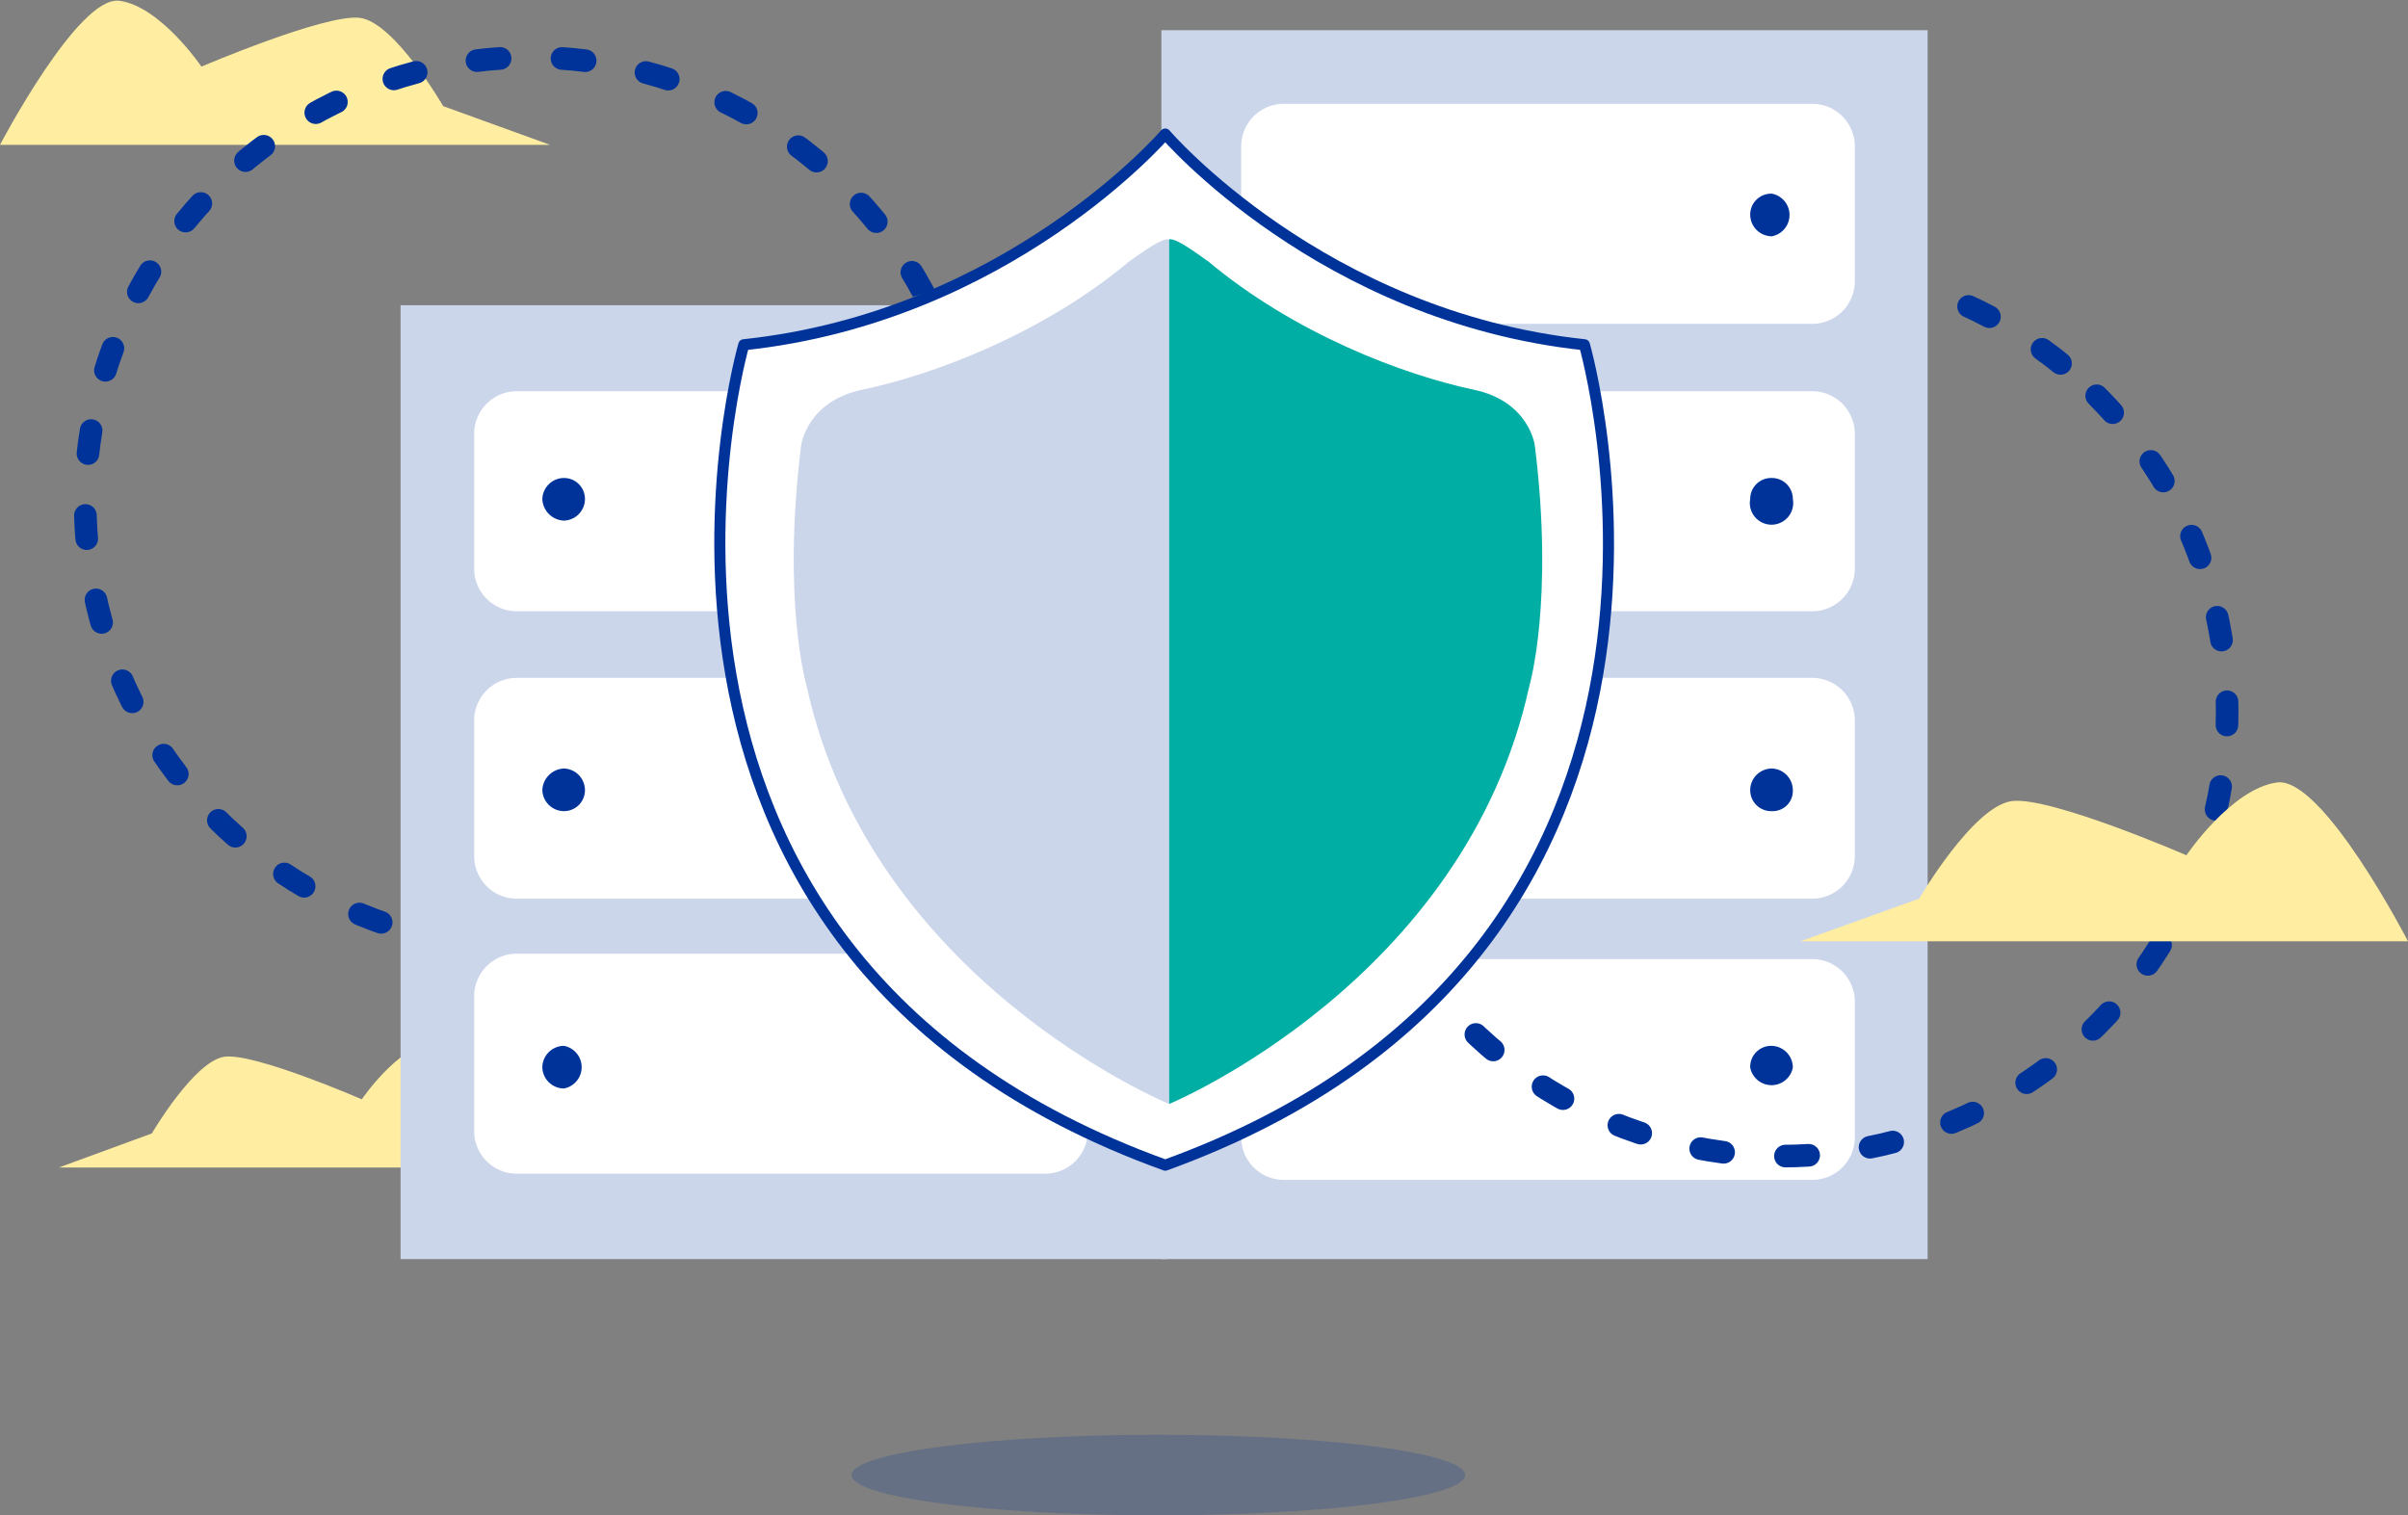
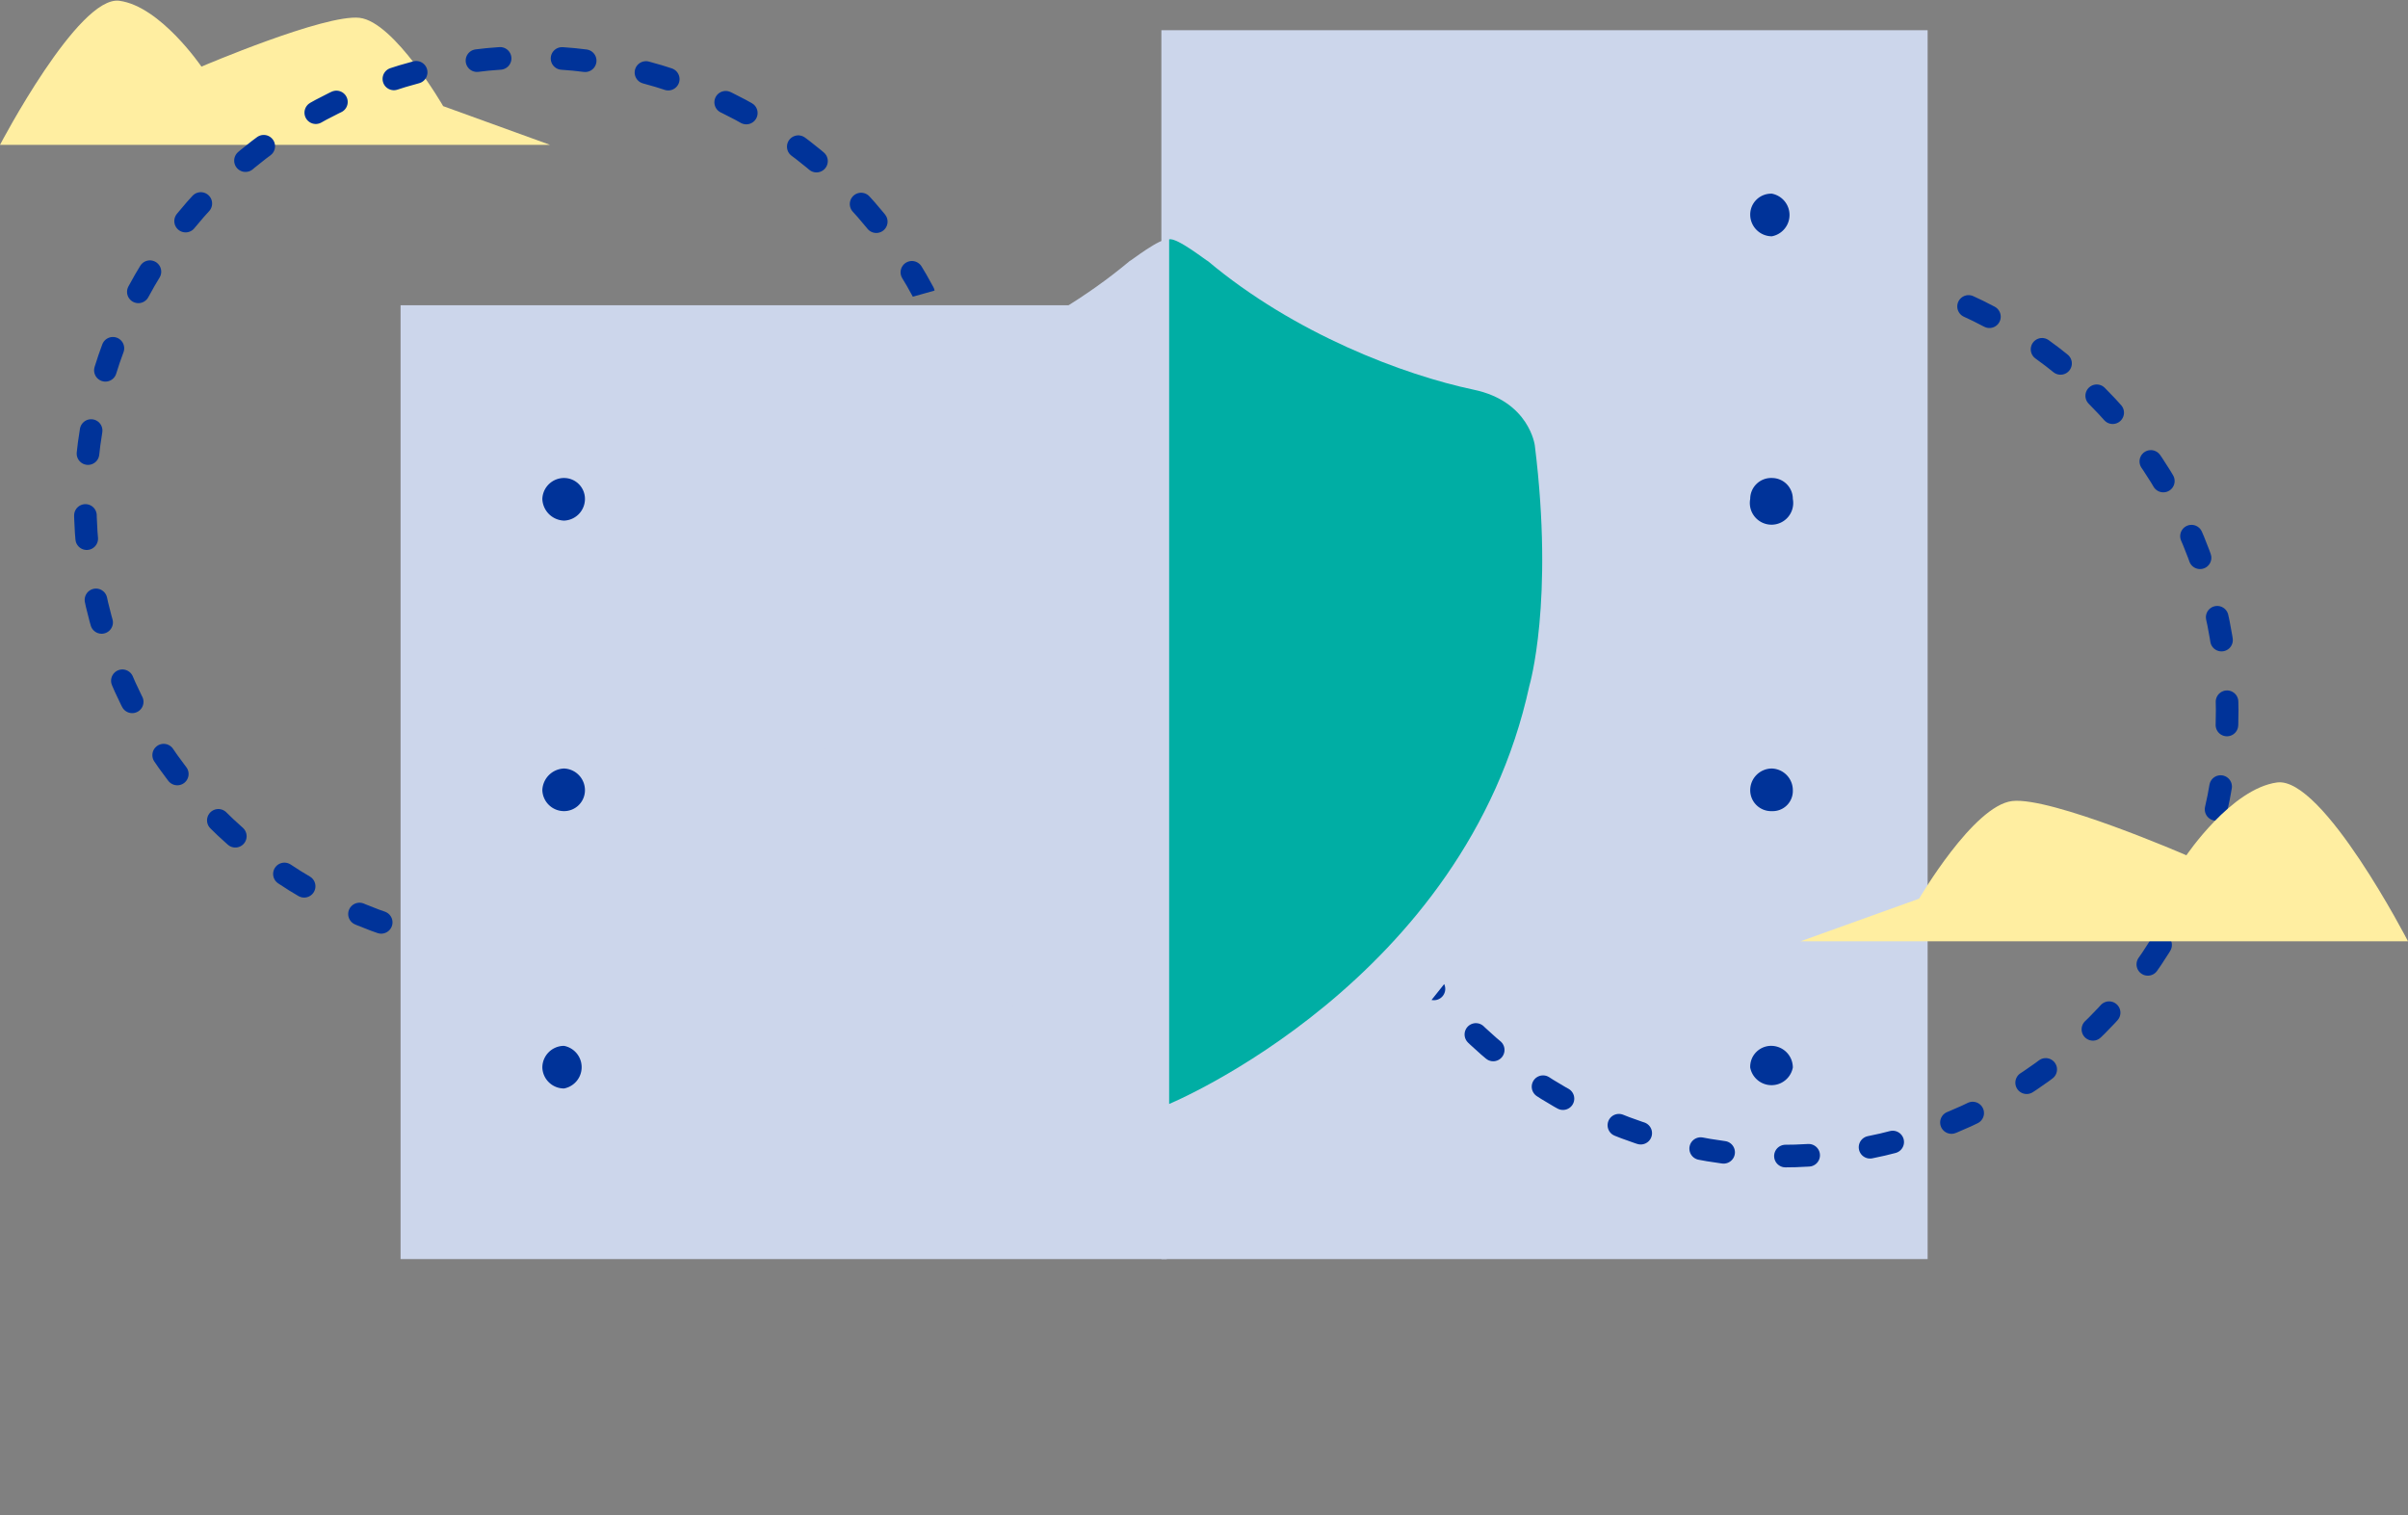
<svg xmlns="http://www.w3.org/2000/svg" viewBox="0 0 310.8 195.6">
  <rect x="0" y="0" width="310.8" height="195.6" fill="#808080" stroke="none" />
  <clipPath id="a" transform="translate(-20.8 -73.2)">
    <path d="m144.3 109.9-9.6 2.7h-62.2v93.3h-72.5v-205.9h334.5v235.7h-143.4l6.4-23.3 33.3-41.8 38.8-46.9v-38z" />
  </clipPath>
  <path d="m20.8 91.9h71l-13.8-5s-6.3-10.9-10.8-11.4-20.4 6.3-20.4 6.3-5.3-7.8-10.6-8.5-15.4 18.6-15.4 18.6z" fill="#ffeea1" transform="translate(-20.8 -73.2)" />
-   <path d="m90.1 223.9h-61.7l12-4.4s5.5-9.4 9.4-9.9 17.7 5.5 17.7 5.5 4.6-6.8 9.2-7.4 13.4 16.2 13.4 16.2z" fill="#ffeea1" transform="translate(-20.8 -73.2)" />
  <path d="m149.9 3.9h98.9v158.62h-98.9z" fill="#ccd6eb" />
  <path d="m51.7 39.4h98.9v123.12h-98.9z" fill="#ccd6eb" />
  <g transform="translate(-20.8 -73.2)">
-     <path d="m87.5 123.7h68.2a5.5 5.5 0 0 1 5.5 5.4v17.5a5.5 5.5 0 0 1 -5.5 5.5h-68.2a5.5 5.5 0 0 1 -5.5-5.5v-17.5a5.5 5.5 0 0 1 5.5-5.4zm0 37h68.2a5.5 5.5 0 0 1 5.5 5.5v17.5a5.5 5.5 0 0 1 -5.5 5.5h-68.2a5.5 5.5 0 0 1 -5.5-5.5v-17.5a5.5 5.5 0 0 1 5.5-5.5zm99 0h68.2a5.5 5.5 0 0 1 5.5 5.5v17.5a5.5 5.5 0 0 1 -5.5 5.5h-68.2a5.5 5.5 0 0 1 -5.5-5.5v-17.5a5.5 5.5 0 0 1 5.5-5.5zm0 36.3h68.2a5.5 5.5 0 0 1 5.5 5.5v17.5a5.5 5.5 0 0 1 -5.5 5.5h-68.2a5.5 5.5 0 0 1 -5.5-5.5v-17.5a5.5 5.5 0 0 1 5.5-5.5zm0-73.3h68.2a5.5 5.5 0 0 1 5.5 5.5v17.4a5.5 5.5 0 0 1 -5.5 5.5h-68.2a5.5 5.5 0 0 1 -5.5-5.5v-17.5a5.5 5.5 0 0 1 5.5-5.4zm0-37.1h68.2a5.5 5.5 0 0 1 5.5 5.5v17.4a5.5 5.5 0 0 1 -5.5 5.5h-68.2a5.5 5.5 0 0 1 -5.5-5.5v-17.4a5.5 5.5 0 0 1 5.5-5.5zm-99 109.7h68.2a5.5 5.5 0 0 1 5.5 5.5v17.4a5.5 5.5 0 0 1 -5.5 5.5h-68.2a5.5 5.5 0 0 1 -5.5-5.5v-17.4a5.5 5.5 0 0 1 5.5-5.5z" fill="#fff" fill-rule="evenodd" />
    <path d="m93.6 134.9a2.7 2.7 0 0 1 2.7 2.7 2.8 2.8 0 0 1 -2.7 2.8 2.9 2.9 0 0 1 -2.8-2.8 2.8 2.8 0 0 1 2.8-2.7zm0 37.5a2.8 2.8 0 0 1 2.7 2.8 2.7 2.7 0 0 1 -2.7 2.7 2.8 2.8 0 0 1 -2.8-2.7 2.9 2.9 0 0 1 2.8-2.8zm0 35.8a2.8 2.8 0 0 1 0 5.5 2.8 2.8 0 0 1 -2.8-2.7 2.8 2.8 0 0 1 2.8-2.8z" fill="#039" fill-rule="evenodd" />
    <path d="m249.5 134.9a2.7 2.7 0 0 1 2.7 2.7 2.8 2.8 0 1 1 -5.5 0 2.7 2.7 0 0 1 2.8-2.7zm0-36.7a2.8 2.8 0 0 1 0 5.5 2.8 2.8 0 0 1 -2.8-2.8 2.7 2.7 0 0 1 2.8-2.7zm0 74.2a2.8 2.8 0 0 1 2.7 2.8 2.6 2.6 0 0 1 -2.7 2.7 2.7 2.7 0 0 1 -2.8-2.7 2.8 2.8 0 0 1 2.8-2.8zm0 35.8a2.8 2.8 0 0 1 2.7 2.8 2.8 2.8 0 0 1 -5.5 0 2.7 2.7 0 0 1 2.8-2.8z" fill="#039" fill-rule="evenodd" />
-     <path d="m171.2 223.6c-77-27.8-54.4-105.9-54.4-105.9 34.1-3.6 54.4-27.2 54.4-27.2s20.2 23.6 54.1 27.2c0 0 22.6 78.1-54.1 105.9z" fill="#fff" fill-rule="evenodd" stroke="#039" stroke-linejoin="round" stroke-width="1.43" />
    <path d="m171.7 104.1v111.6s-38.5-15.8-46.8-54c0 0-3.2-10.8-.7-31 0 0 .7-5.7 7.9-7.2 9.1-1.9 23.3-7.2 34.5-16.6 0 .1 4-3.1 5.1-2.8z" fill="#ccd6eb" fill-rule="evenodd" />
    <path d="m171.7 104.1v111.6s38.2-15.8 46.5-54c0 0 3.2-10.8.7-31 0 0-.7-5.7-7.9-7.2-9-1.9-23.1-7.2-34.3-16.6 0 .1-4-3.1-5-2.8z" fill="#00aea4" fill-rule="evenodd" />
  </g>
  <g style="clip-path:url(#a);fill:none;stroke:#039;stroke-linecap:round;stroke-linejoin:round;stroke-width:2.92;stroke-dasharray:3 8">
    <circle cx="68.5" cy="64.9" r="57.5" />
    <circle cx="250.8" cy="165" r="57.5" transform="matrix(.707 -.707 .707 .707 -64 152.4)" />
  </g>
-   <ellipse cx="149.5" cy="190.4" fill="#039" opacity=".2" rx="39.6" ry="5.2" />
  <path d="m331.6 194.7h-78.4l15.3-5.5s7-12 12-12.6 22.5 7 22.5 7 5.8-8.6 11.7-9.4 16.9 20.5 16.9 20.5z" fill="#ffeea1" transform="translate(-20.8 -73.2)" />
</svg>